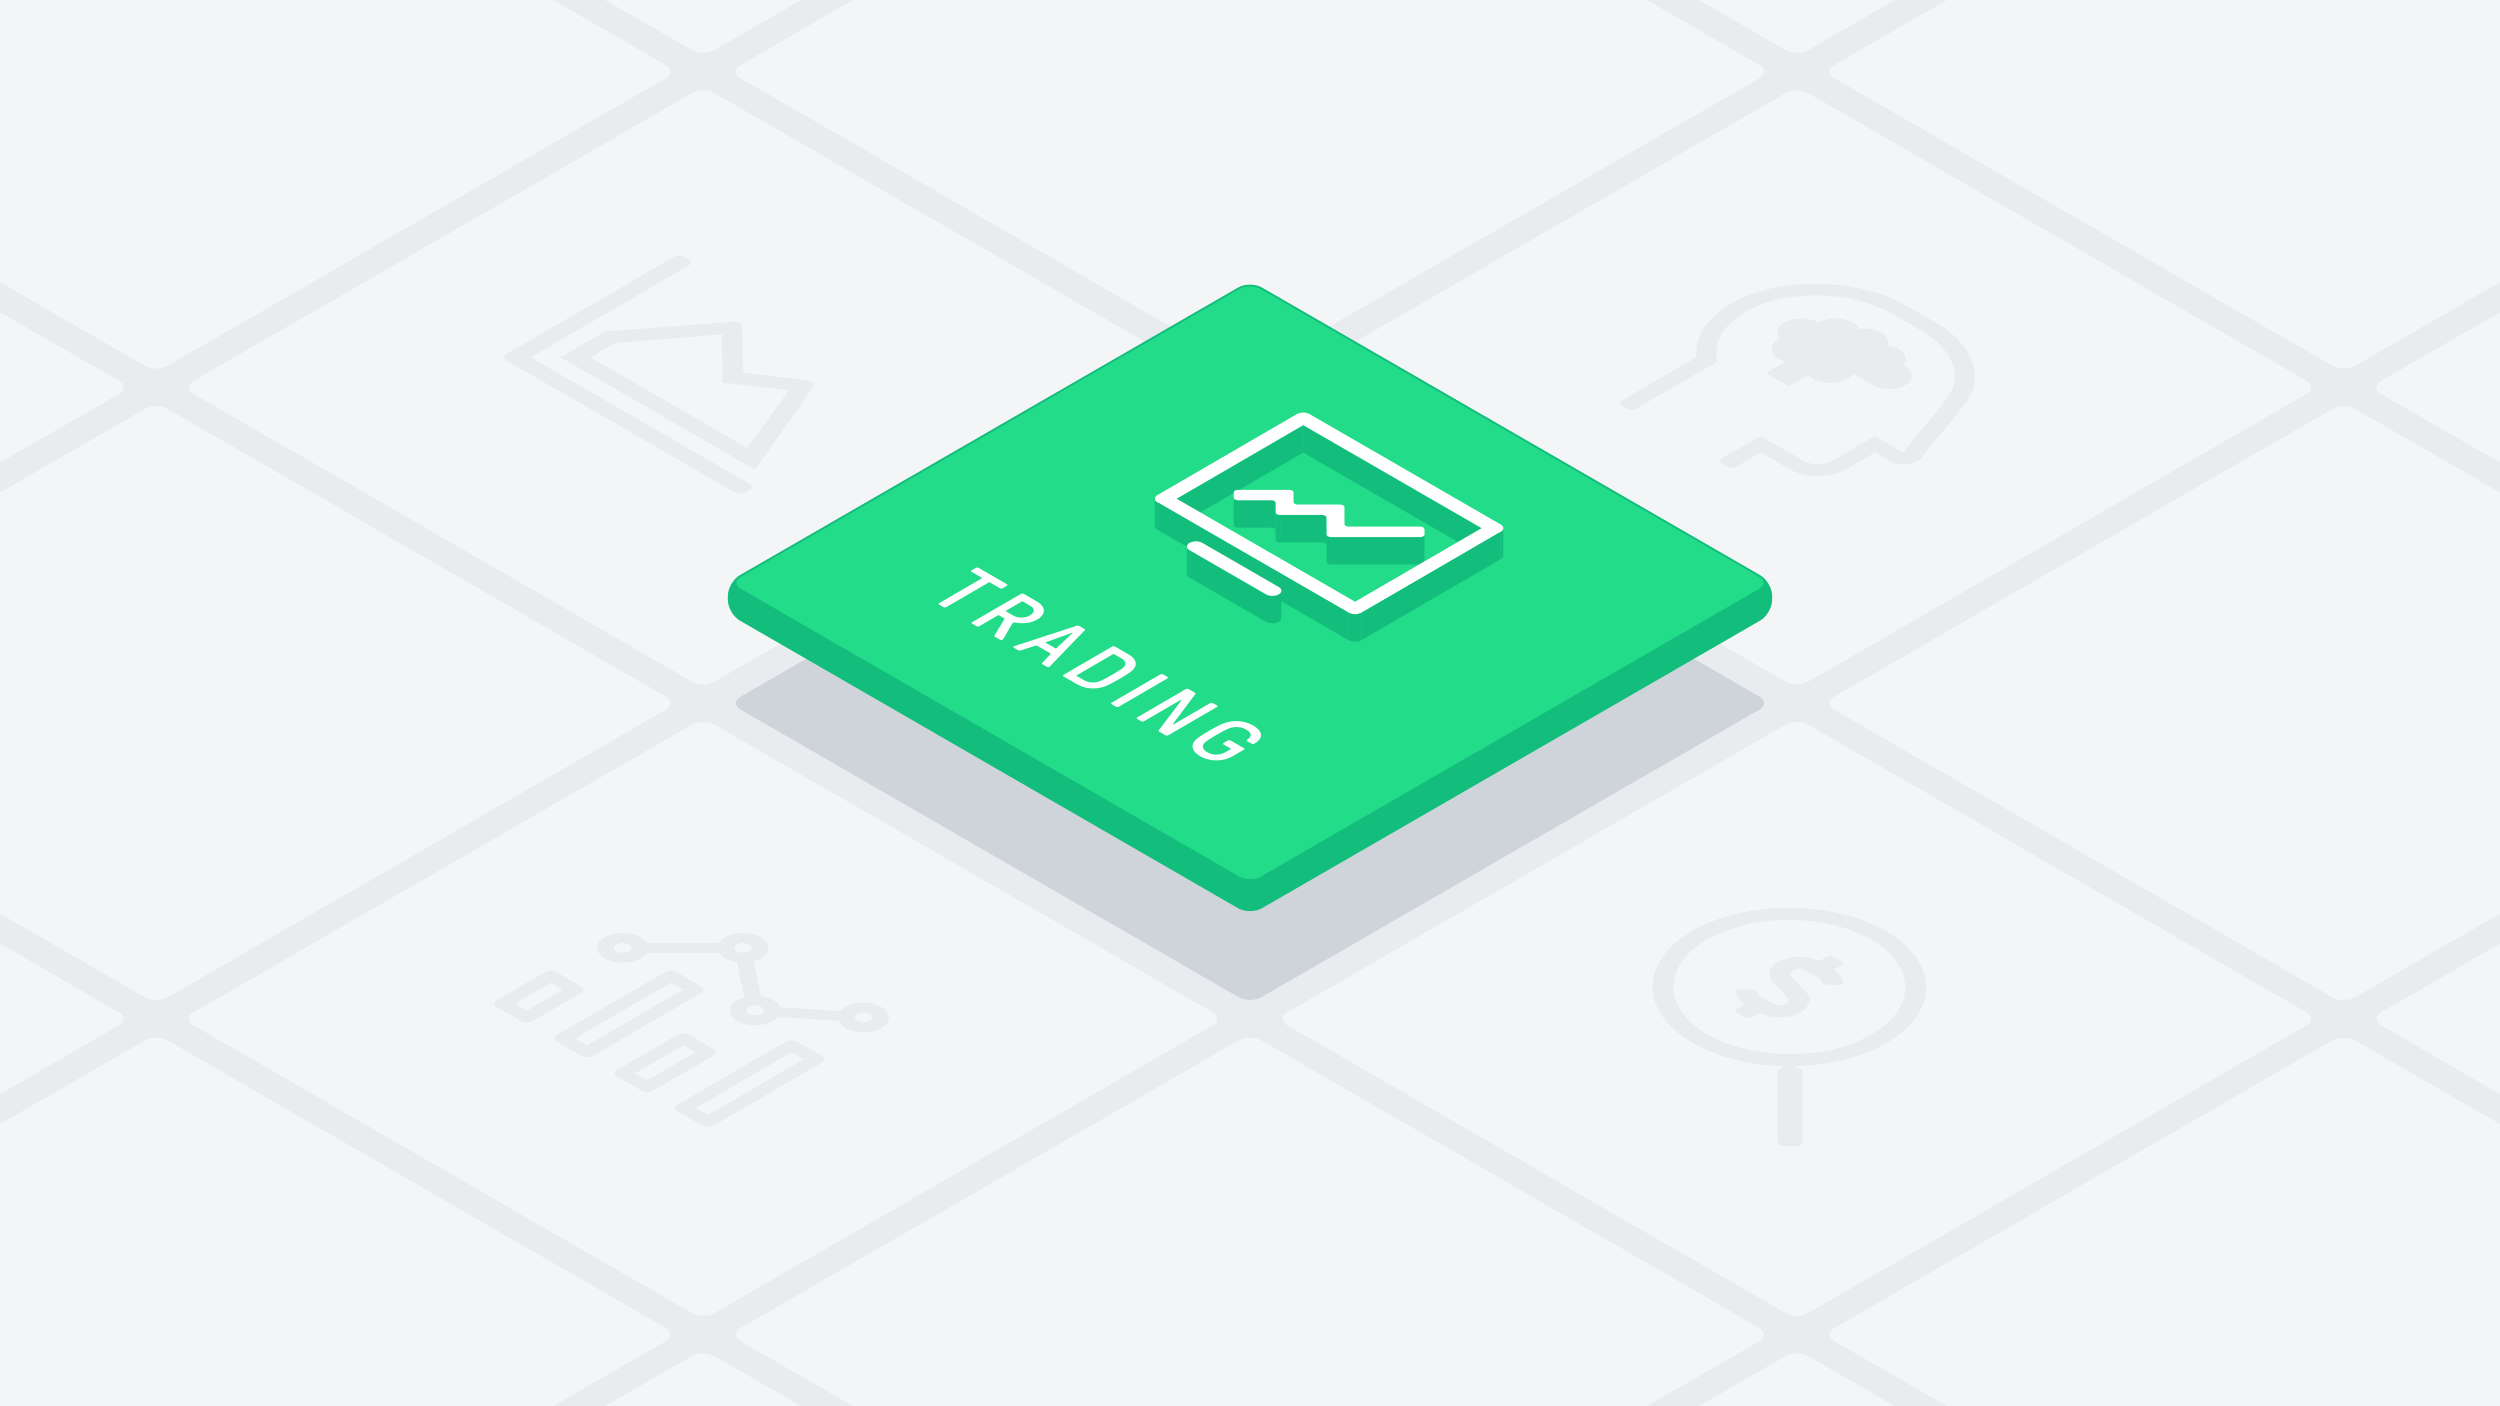
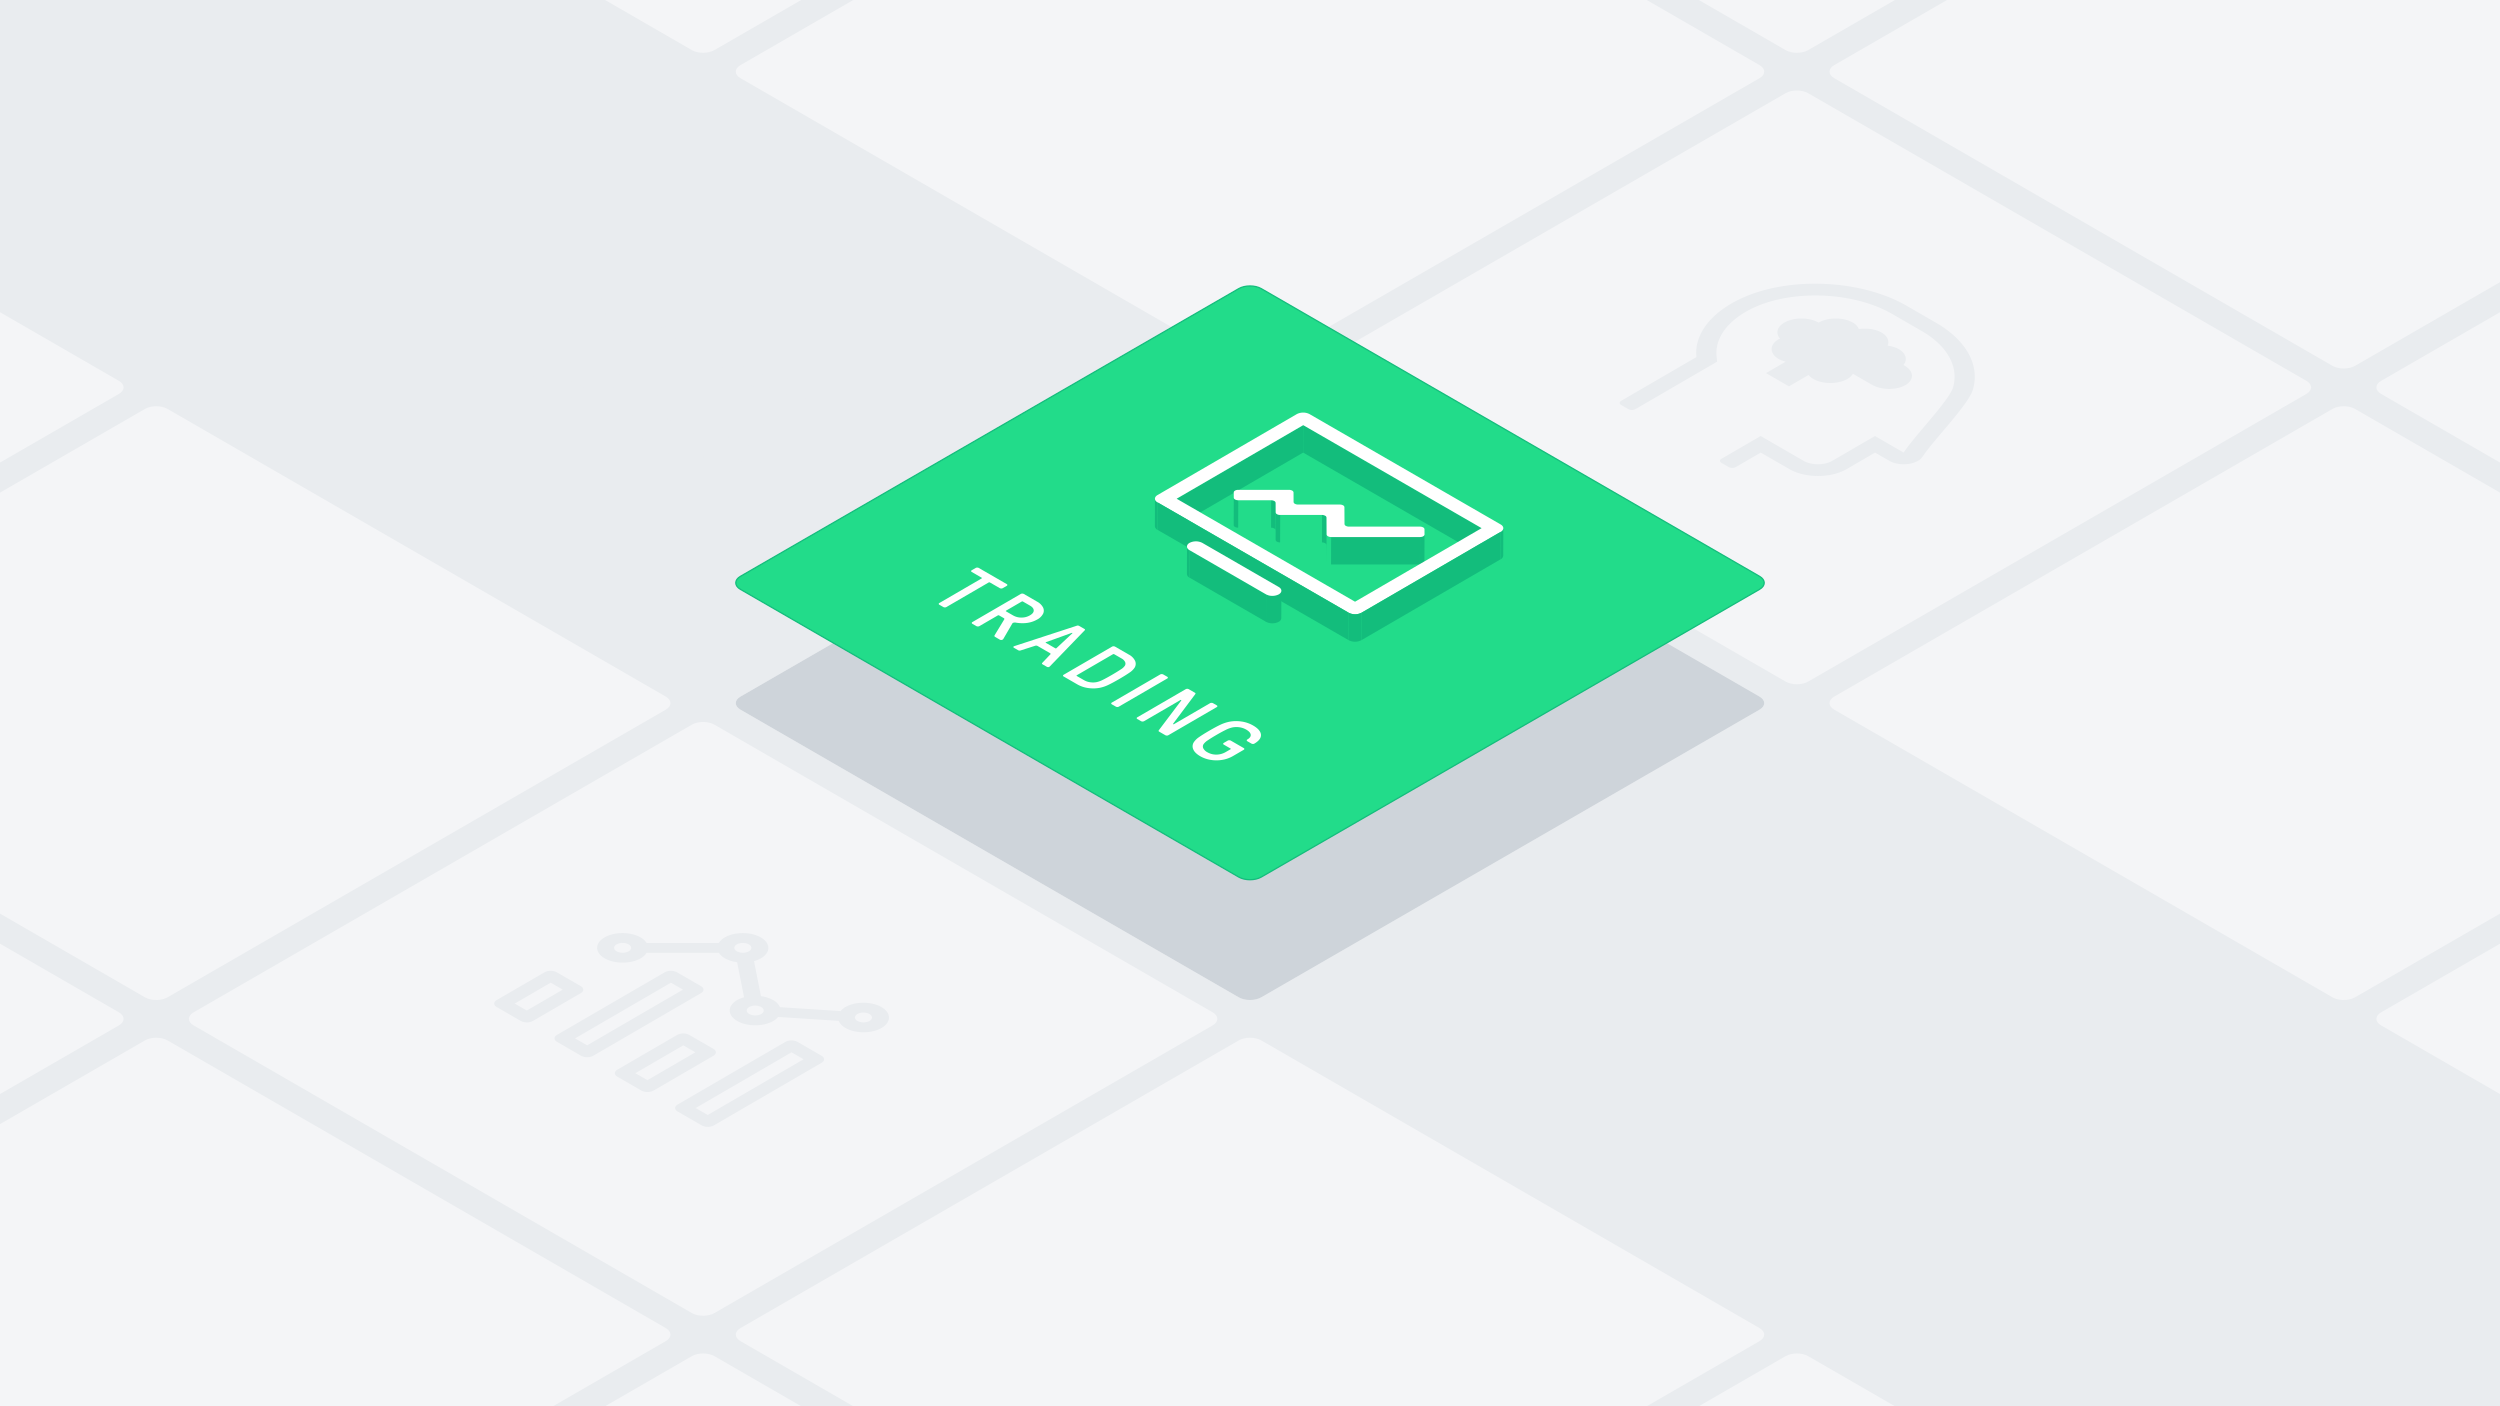
<svg xmlns="http://www.w3.org/2000/svg" xmlns:xlink="http://www.w3.org/1999/xlink" viewBox="0 0 1920 1080">
  <style>.H{isolation:isolate}</style>
  <path d="M-20-20h1960v1120H-20z" fill="#e9ecef" />
  <g fill="#f4f5f7">
    <use xlink:href="#B" />
-     <path d="M531.34 523.453c4.763 2.75 12.557 2.75 17.32 0l382.68-220.94c4.763-2.75 4.763-7.25 0-10L548.66 71.573c-4.763-2.75-12.557-2.75-17.32 0l-382.68 220.94c-4.763 2.75-4.763 7.25 0 10zm-420-242.487c4.763 2.75 12.557 2.75 17.32 0L511.34 60.025c4.763-2.75 4.763-7.25 0-10L128.66-170.914c-4.763-2.75-12.557-2.75-17.32 0l-382.68 220.94c-4.763 2.75-4.763 7.25 0 10zm1260 727.461c4.763 2.75 12.557 2.75 17.32 0l382.68-220.94c4.763-2.75 4.763-7.25 0-10l-382.68-220.94c-4.763-2.75-12.557-2.75-17.32 0l-382.68 220.94c-4.763 2.75-4.763 7.25 0 10zm420 242.488c4.763 2.75 12.557 2.75 17.32 0l382.68-220.941c4.763-2.75 4.763-7.25 0-10l-382.68-220.94c-4.763-2.75-12.557-2.75-17.32 0l-382.68 220.941c-4.763 2.75-4.763 7.25 0 10z" />
    <path d="M531.34 1008.428c4.763 2.75 12.557 2.75 17.32 0l382.68-220.941c4.763-2.75 4.763-7.25 0-10l-382.68-220.94c-4.763-2.75-12.557-2.75-17.32 0L148.66 777.488c-4.763 2.75-4.763 7.25 0 10zm-420-242.487c4.763 2.75 12.557 2.75 17.32 0L511.34 545c4.763-2.75 4.763-7.25 0-10L128.66 314.06c-4.763-2.75-12.557-2.75-17.32 0L-271.34 535c-4.763 2.75-4.763 7.25 0 10zm-420-242.488c4.763 2.75 12.557 2.75 17.32 0l382.68-220.94c4.763-2.75 4.763-7.25 0-10l-382.68-220.94c-4.763-2.75-12.557-2.75-17.32 0l-382.68 220.94c-4.763 2.75-4.763 7.25 0 10zm1260 727.462c4.763 2.75 12.557 2.75 17.32 0l382.68-220.941c4.763-2.75 4.763-7.25 0-10L968.66 799.035c-4.763-2.75-12.557-2.75-17.32 0l-382.68 220.94c-4.763 2.75-4.763 7.25 0 10zm420 242.485c4.763 2.75 12.557 2.75 17.32 0l382.68-220.94c4.763-2.75 4.763-7.25 0-10l-382.68-220.94c-4.763-2.75-12.557-2.75-17.32 0l-382.68 220.94c-4.763 2.75-4.763 7.25 0 10zm-1260-242.485c4.763 2.75 12.557 2.75 17.32 0l382.68-220.94c4.763-2.75 4.763-7.25 0-10l-382.68-220.94c-4.763-2.75-12.557-2.75-17.32 0l-382.68 220.94c-4.763 2.75-4.763 7.25 0 10zm-420-242.487c4.763 2.75 12.557 2.75 17.32 0l382.68-220.94c4.763-2.75 4.763-7.25 0-10l-382.68-220.94c-4.763-2.75-12.557-2.75-17.32 0l-382.68 220.94c-4.763 2.75-4.763 7.25 0 10zm840 484.972c4.763 2.75 12.557 2.75 17.32 0l382.68-220.941c4.763-2.75 4.763-7.25 0-10l-382.68-220.94c-4.763-2.75-12.557-2.75-17.32 0l-382.68 220.94c-4.763 2.75-4.763 7.25 0 10zm840-969.947c4.763 2.75 12.557 2.75 17.32 0l382.68-220.94c4.763-2.75 4.763-7.25 0-10l-382.68-220.94c-4.763-2.75-12.557-2.75-17.32 0l-382.68 220.94c-4.763 2.75-4.763 7.25 0 10zm-420-242.487c4.763 2.75 12.557 2.75 17.32 0l382.68-220.941c4.763-2.75 4.763-7.25 0-10L968.66-170.914c-4.763-2.75-12.557-2.75-17.32 0L568.66 50.026c-4.763 2.75-4.763 7.25 0 10zm-420-242.487c4.763 2.75 12.557 2.75 17.32 0l382.68-220.941c4.763-2.75 4.763-7.25 0-10L548.66-413.4c-4.763-2.75-12.557-2.75-17.32 0L148.66-192.461c-4.763 2.75-4.763 7.25 0 10zm1260 727.461c4.763 2.75 12.557 2.75 17.32 0L2191.34 545c4.763-2.75 4.763-7.25 0-10l-382.68-220.94c-4.763-2.75-12.557-2.75-17.32 0L1408.66 535c-4.763 2.75-4.763 7.25 0 10z" />
    <path d="M2211.34 1008.428c4.763 2.75 12.557 2.75 17.32 0l382.68-220.941c4.763-2.75 4.763-7.25 0-10l-382.68-220.94c-4.763-2.75-12.557-2.75-17.32 0l-382.68 220.94c-4.763 2.75-4.763 7.25 0 10zm-420-727.462c4.763 2.75 12.557 2.75 17.32 0l382.68-220.941c4.763-2.75 4.763-7.25 0-10l-382.68-220.939c-4.763-2.75-12.557-2.75-17.32 0l-382.68 220.94c-4.763 2.75-4.763 7.25 0 10zm-420-242.487c4.763 2.75 12.557 2.75 17.32 0l382.68-220.941c4.763-2.75 4.763-7.25 0-10L1388.66-413.4c-4.763-2.75-12.557-2.75-17.32 0L988.66-192.461c-4.763 2.75-4.763 7.25 0 10zm840 484.974c4.763 2.75 12.557 2.75 17.32 0l382.68-220.94c4.763-2.75 4.763-7.25 0-10l-382.68-220.94c-4.763-2.75-12.557-2.75-17.32 0l-382.68 220.94c-4.763 2.75-4.763 7.25 0 10z" />
  </g>
  <use xlink:href="#B" fill="#ced4da" />
  <use xlink:href="#C" fill="#13bd7c" />
  <use xlink:href="#C" fill="none" stroke="#13bd7c" stroke-miterlimit="10" stroke-width="2" />
  <use xlink:href="#D" fill="#22dc8a" />
  <use xlink:href="#D" fill="none" stroke="#13bd7c" stroke-miterlimit="10" />
  <g fill="#e9ecef">
    <path d="M630.989 810.847c2.56 1.478 2.574 3.874.03 5.352L548.2 864.33a10.182 10.182 0 0 1-9.24 0l-18.522-10.693c-2.56-1.478-2.574-3.875-.03-5.353l82.822-48.131a10.184 10.184 0 0 1 9.241 0zm-87.458 45.462l73.625-42.786-9.264-5.349-73.625 42.786 9.264 5.349m4.328-50.809c2.56 1.478 2.58 3.87.036 5.349l-46.013 26.74a10.184 10.184 0 0 1-9.241 0l-18.528-10.7c-2.554-1.474-2.567-3.87-.024-5.348l46.014-26.74a10.161 10.161 0 0 1 9.227 0zm-50.642 24.067l36.815-21.395-9.264-5.348-36.815 21.395 9.264 5.348m-51.184-72.199c2.554 1.474 2.567 3.87.023 5.348l-36.809 21.392a10.182 10.182 0 0 1-9.234 0l-18.529-10.7c-2.56-1.478-2.567-3.87-.023-5.348l36.809-21.392a10.169 10.169 0 0 1 9.234 0zm-41.451 18.719l27.611-16.047-9.264-5.348-27.612 16.046 9.265 5.349m133.778-18.719c2.56 1.478 2.567 3.87.024 5.348l-82.823 48.131a10.166 10.166 0 0 1-9.234 0l-18.528-10.7c-2.56-1.478-2.567-3.871-.024-5.349l82.825-48.124a10.169 10.169 0 0 1 9.234 0zm-87.46 45.458l73.625-42.786-9.258-5.345-73.625 42.786 9.258 5.345m193.238-18.808l-46.55-3a13.493 13.493 0 0 1-3.68 3.093c-7.624 4.43-20.027 4.427-27.7 0s-7.714-11.612-.09-16.042a23.193 23.193 0 0 1 5.321-2.146l-5.319-26.953a25.967 25.967 0 0 1-9.417-2.99 12.617 12.617 0 0 1-4.574-4.243H496.6a12.374 12.374 0 0 1-4.526 4.242c-7.619 4.428-20.022 4.431-27.7 0s-7.709-11.616-.09-16.043 20.027-4.434 27.7 0a12.634 12.634 0 0 1 4.574 4.243h55.525a12.476 12.476 0 0 1 4.533-4.239c7.624-4.431 20.021-4.431 27.695 0s7.715 11.612.091 16.042a22.8 22.8 0 0 1-5.315 2.142l5.319 26.954a25.959 25.959 0 0 1 9.41 2.993 11.586 11.586 0 0 1 5.2 5.441l46.556 3a13.446 13.446 0 0 1 3.674-3.089c7.625-4.431 20.028-4.427 27.7 0s7.721 11.615.1 16.046-20.035 4.431-27.709 0a11.616 11.616 0 0 1-5.199-5.451zm-68.728-5.26a10.191 10.191 0 0 0 9.234 0c2.538-1.475 2.524-3.878-.03-5.352a10.191 10.191 0 0 0-9.234 0c-2.537 1.475-2.524 3.871.03 5.345m92.328 0a10.188 10.188 0 0 0-9.228 0c-2.537 1.474-2.524 3.878.024 5.349a10.206 10.206 0 0 0 9.24 0c2.538-1.475 2.518-3.875-.036-5.349m-194.16-48.13a10.189 10.189 0 0 0 9.227 0c2.538-1.475 2.53-3.874-.024-5.349a10.206 10.206 0 0 0-9.24 0c-2.531 1.471-2.517 3.874.037 5.349m92.327 0a10.191 10.191 0 0 0 9.234 0c2.538-1.475 2.524-3.871-.03-5.345a10.173 10.173 0 0 0-9.227 0c-2.538 1.474-2.53 3.874.023 5.348M1476.487 350.8a10.273 10.273 0 0 1-3.483 3.126c-6.032 3.513-15.858 3.52-21.949.011l-11.007-6.355-21.878 12.714c-12.083 7.022-31.741 7.018-43.9 0l-22.021-12.714-19.141 11.118a6.046 6.046 0 0 1-5.492 0l-5.5-3.178c-1.52-.877-1.527-2.3-.017-3.177l30.079-17.48 33.034 19.072c6.078 3.509 15.91 3.5 21.949 0l32.813-19.069L1462 347.581c3.679-5.577 9.786-12.794 16.247-20.432 8.85-10.462 19.876-23.482 21.656-29.5 4.651-15.855-4.3-32.044-24-43.424l-22.734-13.125c-30.742-17.749-80.247-19-110.334-2.805-16.9 9.094-25.878 22.095-24.486 35.458l.4 4.007-62.717 36.44a6.048 6.048 0 0 1-5.486 0l-5.5-3.178c-1.52-.877-1.528-2.3-.018-3.177l57.831-33.608c-1.682-16.035 9.106-31.639 29.4-42.543 37.084-19.961 95.881-17.723 131.852 3.045l22.736 13.126c23.284 13.444 33.854 32.583 28.341 51.312-3.497 11.855-29.798 38.101-38.701 51.623z" />
    <path d="M1437.559 295.451l-14.5-8.371a11.739 11.739 0 0 1-4.184 3.918c-7.25 4.214-19.042 4.217-26.34 0a12.777 12.777 0 0 1-3.524-3.056l-15.1 8.777-17.615-10.17 15.1-8.777a22.806 22.806 0 0 1-5.287-2.031c-7.3-4.214-7.33-11.044-.08-15.257.3-.174.7-.233 1.016-.391-3.421-4.033-2.462-8.976 3.3-12.323 7.25-4.213 19.042-4.217 26.339 0 7.251-4.213 19.043-4.21 26.341 0a10.6 10.6 0 0 1 4.584 4.946c6.06-.829 12.658-.062 17.408 2.68s6.095 6.562 4.69 10.078a24.463 24.463 0 0 1 8.548 2.636c5.536 3.225 6.964 8.113 3.569 12.2l.894.516c7.3 4.214 7.577 10.9.631 14.937s-18.492 3.901-25.79-.312zm-812.849 1.588l-44.864 63.632L430.5 274.447l34.234-19.894 98.4-7.443a9.092 9.092 0 0 1 4.993 1.01 3.06 3.06 0 0 1 1.786 2.492l.918 35.443 49.413 6.218a8.051 8.051 0 0 1 3.072.954c1.66.956 2.326 2.436 1.394 3.812zM472.233 263.5L453.4 274.447l120.447 69.54 32.06-44.3-51.207-5.921-.2-37.02-82.267 6.754m103.372 107.95c2.369 1.367 2.388 3.605.035 4.972l-2.855 1.659a9.5 9.5 0 0 1-8.591 0L389.005 276.936c-2.368-1.368-2.381-3.609-.028-4.977l128.4-74.616a9.51 9.51 0 0 1 8.592 0L528.84 199c2.368 1.368 2.375 3.6.021 4.973l-121.268 70.475z" />
  </g>
  <g class="H">
    <g fill="#13bd7c">
      <path d="M1000.878 326.505l-.059 21.086-97.235 56.506.06-21.086 97.234-56.506z" />
-       <path d="M947.538 382.2l-.06 21.086-.016-3.992.06-21.086.016 3.992zm28.706 1.994l-.06 21.086h-25.252l.06-21.086h25.252z" />
      <path d="M950.992 384.194l-.06 21.086a4.947 4.947 0 0 1-2.429-.586 1.758 1.758 0 0 1-1.025-1.408l.06-21.086a1.758 1.758 0 0 0 1.025 1.408 4.947 4.947 0 0 0 2.429.586zm-64.053 19.884l.06-21.087a3.449 3.449 0 0 0 2.03 2.848l-.06 21.086a3.451 3.451 0 0 1-2.03-2.847zm92.761-17.89l-.06 21.087a1.758 1.758 0 0 0-1.025-1.408 4.947 4.947 0 0 0-2.429-.587l.06-21.086a4.947 4.947 0 0 1 2.429.587 1.758 1.758 0 0 1 1.025 1.407z" />
-       <path d="M979.733 393.498l-.06 21.086-.035-7.309.06-21.087.035 7.31zm35.592 1.994l-.06 21.086-32.132.004.06-21.086 32.132-.004z" />
      <path d="M983.193 395.5l-.06 21.086a4.969 4.969 0 0 1-2.434-.59 1.757 1.757 0 0 1-1.026-1.408l.06-21.086a1.757 1.757 0 0 0 1.026 1.408 4.969 4.969 0 0 0 2.434.59zm35.586 1.987l-.06 21.086a1.741 1.741 0 0 0-1.021-1.4 4.973 4.973 0 0 0-2.433-.59l.06-21.086a4.973 4.973 0 0 1 2.433.59 1.743 1.743 0 0 1 1.021 1.4zm119.12 8.127l-.059 21.086-137.021-79.109.059-21.086 137.021 79.109zm16.643.016l-.06 21.086a3.421 3.421 0 0 1-2 2.8l.06-21.086a3.421 3.421 0 0 0 2-2.8z" />
      <path d="M1018.845 410.451l-.06 21.086-.066-12.964.06-21.086.066 12.964zm75.183 0l-.059 21.086c0 1.094-1.548 1.994-3.432 1.994l.06-21.086c1.884 0 3.431-.9 3.431-1.994z" />
      <path d="M1090.597 412.445l-.06 21.086-68.291.004.06-21.086 68.291-.004z" />
-       <path d="M1022.306 412.449l-.06 21.086a4.98 4.98 0 0 1-2.434-.59 1.76 1.76 0 0 1-1.027-1.408l.06-21.086a1.758 1.758 0 0 0 1.026 1.408 4.987 4.987 0 0 0 2.435.59z" />
    </g>
    <g fill="#fff">
      <path d="M1152.514 402.787c2.694 1.555 2.7 4.1.032 5.647l-106.959 62.157a10.776 10.776 0 0 1-9.755 0l-146.8-84.756c-2.694-1.556-2.708-4.1-.032-5.655l106.959-62.157a10.794 10.794 0 0 1 9.756 0zm-111.849 59.333l97.234-56.506-137.021-79.109-97.234 56.506 137.021 79.109m52.32-57.069a1.747 1.747 0 0 1 1.021 1.411l.022 3.989c0 1.094-1.547 1.994-3.431 1.994h-68.291a4.987 4.987 0 0 1-2.435-.59 1.758 1.758 0 0 1-1.026-1.408l-.066-12.964a1.743 1.743 0 0 0-1.021-1.405 4.973 4.973 0 0 0-2.433-.59h-32.132a4.969 4.969 0 0 1-2.434-.59 1.757 1.757 0 0 1-1.026-1.408l-.035-7.31a1.758 1.758 0 0 0-1.025-1.407 4.947 4.947 0 0 0-2.429-.587h-25.252a4.947 4.947 0 0 1-2.429-.586 1.758 1.758 0 0 1-1.025-1.408l-.016-3.992c-.013-1.1 1.541-2 3.431-1.994h39.024a4.94 4.94 0 0 1 2.428.586 1.757 1.757 0 0 1 1.026 1.408l.035 7.31a1.758 1.758 0 0 0 1.026 1.408 4.969 4.969 0 0 0 2.434.589h32.131a4.966 4.966 0 0 1 2.434.589 1.745 1.745 0 0 1 1.021 1.4l.072 12.961a1.749 1.749 0 0 0 1.022 1.41 4.959 4.959 0 0 0 2.439.587h54.5a4.974 4.974 0 0 1 2.44.597z" />
    </g>
    <g fill="#13bd7c">
      <path d="M1152.546 408.434l-.06 21.086-106.958 62.157.059-21.086 106.959-62.157zm-116.714 62.161l-.06 21.086-146.803-84.756.06-21.086 146.803 84.756z" />
      <path d="M1045.587 470.591l-.059 21.086a10.778 10.778 0 0 1-9.756 0l.06-21.086a10.776 10.776 0 0 0 9.755 0z" />
    </g>
    <g fill="#13bd7c">
      <path d="M911.538 440.8l.06-21.086a3.45 3.45 0 0 0 2.031 2.848l-.06 21.086a3.45 3.45 0 0 1-2.031-2.848z" />
      <path d="M972.349 456.466l-.06 21.086-58.72-33.902.06-21.086 58.72 33.902z" />
      <path d="M984.1 453.662l-.06 21.086a3.425 3.425 0 0 1-2 2.808 10.791 10.791 0 0 1-9.756 0l.06-21.086a10.789 10.789 0 0 0 9.755 0 3.424 3.424 0 0 0 2.001-2.808z" />
    </g>
    <path d="M982.073,450.815c2.694,1.556,2.708,4.1.031,5.655a10.789,10.789,0,0,1-9.755,0l-58.72-33.9c-2.694-1.555-2.709-4.1-.038-5.651a10.8,10.8,0,0,1,9.762,0Z" fill="#fff" />
  </g>
  <path d="M773.205 448.6a.75.75 0 0 1 .449.656.742.742 0 0 1-.448.653l-3.1 1.8a2.2 2.2 0 0 1-1.131.266 2.246 2.246 0 0 1-1.128-.262l-7.5-4.328a1.065 1.065 0 0 0-1.133 0L726.8 466.229a2.189 2.189 0 0 1-1.125.262 2.228 2.228 0 0 1-1.135-.258l-3.122-1.8a.7.7 0 0 1-.007-1.312l32.42-18.841c.374-.217.373-.438 0-.656l-7.547-4.357a.783.783 0 0 1-.462-.656.772.772 0 0 1 .455-.656l3.1-1.8a2.587 2.587 0 0 1 2.265 0zm33.325 62.943a3.4 3.4 0 0 1-.785.656 1.578 1.578 0 0 1-.82.151 2.011 2.011 0 0 1-.937-.247l-3.294-1.9c-.53-.306-.6-.678-.223-1.113l6.124-6.458c.222-.173.3-.358.226-.553a1.109 1.109 0 0 0-.512-.524l-9.424-5.44a2.354 2.354 0 0 0-1.866-.166l-11.119 3.57a2.41 2.41 0 0 1-1.929-.129l-3.288-1.9a.741.741 0 0 1-.429-.541.464.464 0 0 1 .252-.48 5.686 5.686 0 0 1 1.13-.457l47.261-15.43a1.969 1.969 0 0 1 .991-.148 2.226 2.226 0 0 1 .938.277l3.967 2.289a.939.939 0 0 1 .48.542.535.535 0 0 1-.251.575zm3.831-13.727a.8.8 0 0 0 1.075-.1l12.04-11.272c.184-.152.222-.262.113-.325l-.115-.066a.967.967 0 0 0-.566.063l-19.415 7.014-.286.1c-.266.155-.227.324.118.523l7.036 4.063m-33.033-18.741l-6.719 11.531a1.775 1.775 0 0 1-.677.659 2.059 2.059 0 0 1-.991.244 2.18 2.18 0 0 1-1.16-.31l-3.461-2c-.606-.35-.755-.789-.459-1.316l7.4-12.186c.22-.4.085-.73-.407-1.014l-3.461-2a1.055 1.055 0 0 0-1.132 0l-14.1 8.191a2.615 2.615 0 0 1-2.265 0l-3.122-1.8a.748.748 0 0 1-.45-.656.741.741 0 0 1 .442-.656l37.215-21.627a2.617 2.617 0 0 1 2.266 0l10.215 5.9a10.929 10.929 0 0 1 4.518 4.342 5.485 5.485 0 0 1 .142 4.917 10.438 10.438 0 0 1-4.582 4.5q-6.651 3.865-16 2.455a4.6 4.6 0 0 0-2.545.1 1.86 1.86 0 0 0-.667.726zm7.1-4.785a12.576 12.576 0 0 0 6.558-1.7q2.988-1.736 2.919-3.8c-.053-1.375-.976-2.584-2.8-3.634l-5.388-3.112a1.059 1.059 0 0 0-1.133 0l-11.836 6.879c-.381.221-.38.435 0 .656l5.389 3.111a12.548 12.548 0 0 0 6.284 1.607" fill="#fff" />
  <g class="H" fill="#fff">
    <path d="M962.4 557.189q5.727 3.306 6.016 7.059.269 3.748-5.148 6.9a1.959 1.959 0 0 1-1.043.214 2.32 2.32 0 0 1-1.1-.277l-3.18-1.836a.768.768 0 0 1-.455-.659.758.758 0 0 1 .448-.653q2.872-1.669 2.607-3.719-.265-2.05-3.5-3.915a14.266 14.266 0 0 0-5.043-1.736 16 16 0 0 0-5.485.1 22.3 22.3 0 0 0-5.309 1.968q-3.046 1.5-7 3.8-3.954 2.3-6.532 4.062a11.5 11.5 0 0 0-3.381 3.082 3.3 3.3 0 0 0-.148 3.177 7.1 7.1 0 0 0 3.071 2.949 13.6 13.6 0 0 0 7.024 1.836 14.57 14.57 0 0 0 7.281-2.065l3.444-2c.375-.218.373-.439 0-.656l-5.108-2.949a.756.756 0 0 1-.456-.653.742.742 0 0 1 .442-.656l3.1-1.8a2.581 2.581 0 0 1 2.266 0l9.992 5.768a.769.769 0 0 1 .455.653.754.754 0 0 1-.454.656l-8.234 4.785a24.2 24.2 0 0 1-8.32 2.964 26.866 26.866 0 0 1-8.884 0 23.437 23.437 0 0 1-7.907-2.765q-4.2-2.427-5.4-5.242a5.713 5.713 0 0 1 .306-5.407 14.306 14.306 0 0 1 4.051-4.033q2.823-2 7.831-4.914 5.025-2.919 8.464-4.556a30.391 30.391 0 0 1 6.949-2.359 27.689 27.689 0 0 1 9.335-.2 24.767 24.767 0 0 1 9.005 3.077zm-27.906-15.467a.755.755 0 0 1 .449.656.742.742 0 0 1-.448.652l-37.215 21.627a2.164 2.164 0 0 1-1.125.262 2.239 2.239 0 0 1-1.134-.258l-4.712-2.72c-.307-.177-.473-.354-.512-.524a1 1 0 0 1 .276-.722l16.96-22.483c.227-.3.258-.5.105-.586a.645.645 0 0 0-.674.067l-27.853 16.186a2.581 2.581 0 0 1-2.266 0l-2.892-1.67a.7.7 0 0 1-.007-1.312l37.215-21.627a2.581 2.581 0 0 1 2.266 0l4.711 2.72c.3.173.467.35.506.527a1 1 0 0 1-.282.719l-16.726 22.346c-.221.306-.264.5-.111.59a.646.646 0 0 0 .674-.067l27.631-16.057a2.615 2.615 0 0 1 2.265 0z" />
  </g>
  <path d="M896.467 519.767a.771.771 0 0 1 .456.659.759.759 0 0 1-.449.653l-37.215 21.627a2.229 2.229 0 0 1-1.125.262 2.269 2.269 0 0 1-1.141-.262l-3.122-1.8a.751.751 0 0 1-.449-.657.741.741 0 0 1 .442-.656l37.215-21.627a2.617 2.617 0 0 1 2.266 0zm-29.037-3.178q-2.872 2-7.724 4.822-4.852 2.822-8.293 4.486a27.643 27.643 0 0 1-6.542 2.293 27.047 27.047 0 0 1-9.112.228 23 23 0 0 1-8.39-2.816l-10.5-6.06a.7.7 0 0 1-.007-1.312l37.218-21.63a2.581 2.581 0 0 1 2.266 0l10.5 6.06a10.9 10.9 0 0 1 4.889 4.851 5.619 5.619 0 0 1-.364 5.278 13.487 13.487 0 0 1-3.941 3.8zm-20.34 5.474q2.94-1.476 7.048-3.866 4.108-2.39 6.653-4.1a9.535 9.535 0 0 0 3.159-2.916 2.991 2.991 0 0 0 .041-2.916 6.1 6.1 0 0 0-2.509-2.491l-5.676-3.277a1.063 1.063 0 0 0-1.133 0l-27.624 16.053c-.381.221-.373.439 0 .656l5.676 3.277a12.74 12.74 0 0 0 4.31 1.445 14.49 14.49 0 0 0 5.033-.033 18.762 18.762 0 0 0 5.018-1.836" fill="#fff" />
  <path d="M1384.532 876.813c.011 1.947-2.7 3.521-6.051 3.517h-7.081a8.768 8.768 0 0 1-4.3-1.031 3.078 3.078 0 0 1-1.794-2.486l-.294-53.387a3.079 3.079 0 0 1 1.768-2.484l3.628-2.109c-25.472-.6-50.693-6.5-70.224-17.771-41.181-23.776-41.392-62.308-.485-86.081s107.429-23.776 148.611 0 41.4 62.3.484 86.08c-19.4 11.273-44.553 17.171-70.062 17.75l3.7 2.134a3.051 3.051 0 0 1 1.8 2.481zm-72.942-82.375c34.873 20.134 91.091 20.133 125.738 0s34.463-52.705-.4-72.836-91.1-20.137-125.751 0-34.456 52.7.417 72.836m75.428-32.587c4.674 5.006 2.979 11.383-4.132 15.516-8.734 5.076-22.651 5.256-31.339.5l-5.741 3.336a6.3 6.3 0 0 1-5.721 0l-5.733-3.31c-1.584-.915-1.592-2.4-.019-3.311l5.8-3.369c-3.839-2.458-6.37-5.544-7.2-8.839-.352-1.416 1.659-2.665 4.122-2.632l8.2.114a5.57 5.57 0 0 1 2.686.672 2.685 2.685 0 0 1 1.2 1.27 7.269 7.269 0 0 0 3.271 3.425l10.075 5.817c2.331 1.345 6.345 1.216 8.933-.288 2.119-1.231 2.681-3.059 1.382-4.449l-11.32-12.106c-4.673-5-2.979-11.383 4.132-15.515 8.735-5.076 22.658-5.253 31.346-.494l5.741-3.336a6.3 6.3 0 0 1 5.714 0l5.734 3.31c1.583.914 1.591 2.4.019 3.31l-5.8 3.37c3.838 2.458 6.37 5.544 7.2 8.843.358 1.412-1.652 2.661-4.115 2.628l-8.2-.11a5.553 5.553 0 0 1-2.687-.671 2.712 2.712 0 0 1-1.207-1.276 7.271 7.271 0 0 0-3.277-3.42l-10.075-5.817c-2.33-1.346-6.332-1.217-8.921.287-2.118 1.231-2.693 3.06-1.394 4.449z" fill="#e9ecef" />
  <defs>
    <path id="B" d="M951.34,765.94c4.763,2.75,12.557,2.75,17.32,0L1351.34,545c4.763-2.75,4.763-7.25,0-10L968.66,314.06c-4.763-2.75-12.557-2.75-17.32,0L568.66,535c-4.763,2.75-4.763,7.25,0,10Z" />
-     <path id="C" d="M951.34,696.658c4.763,2.75,12.557,2.75,17.32,0l382.68-220.94c4.763-2.75,8.66-9.5,8.66-15v-3.094c0-5.5-3.9-12.25-8.66-15L968.66,221.684c-4.763-2.75-12.557-2.75-17.32,0L568.66,442.624c-4.763,2.75-8.66,9.5-8.66,15v3.094c0,5.5,3.9,12.25,8.66,15Z" />
    <path id="D" d="M951.34,673.564c4.763,2.75,12.557,2.75,17.32,0l382.68-220.94c4.763-2.75,4.763-7.25,0-10L968.66,221.684c-4.763-2.75-12.557-2.75-17.32,0L568.66,442.624c-4.763,2.75-4.763,7.25,0,10Z" />
  </defs>
</svg>